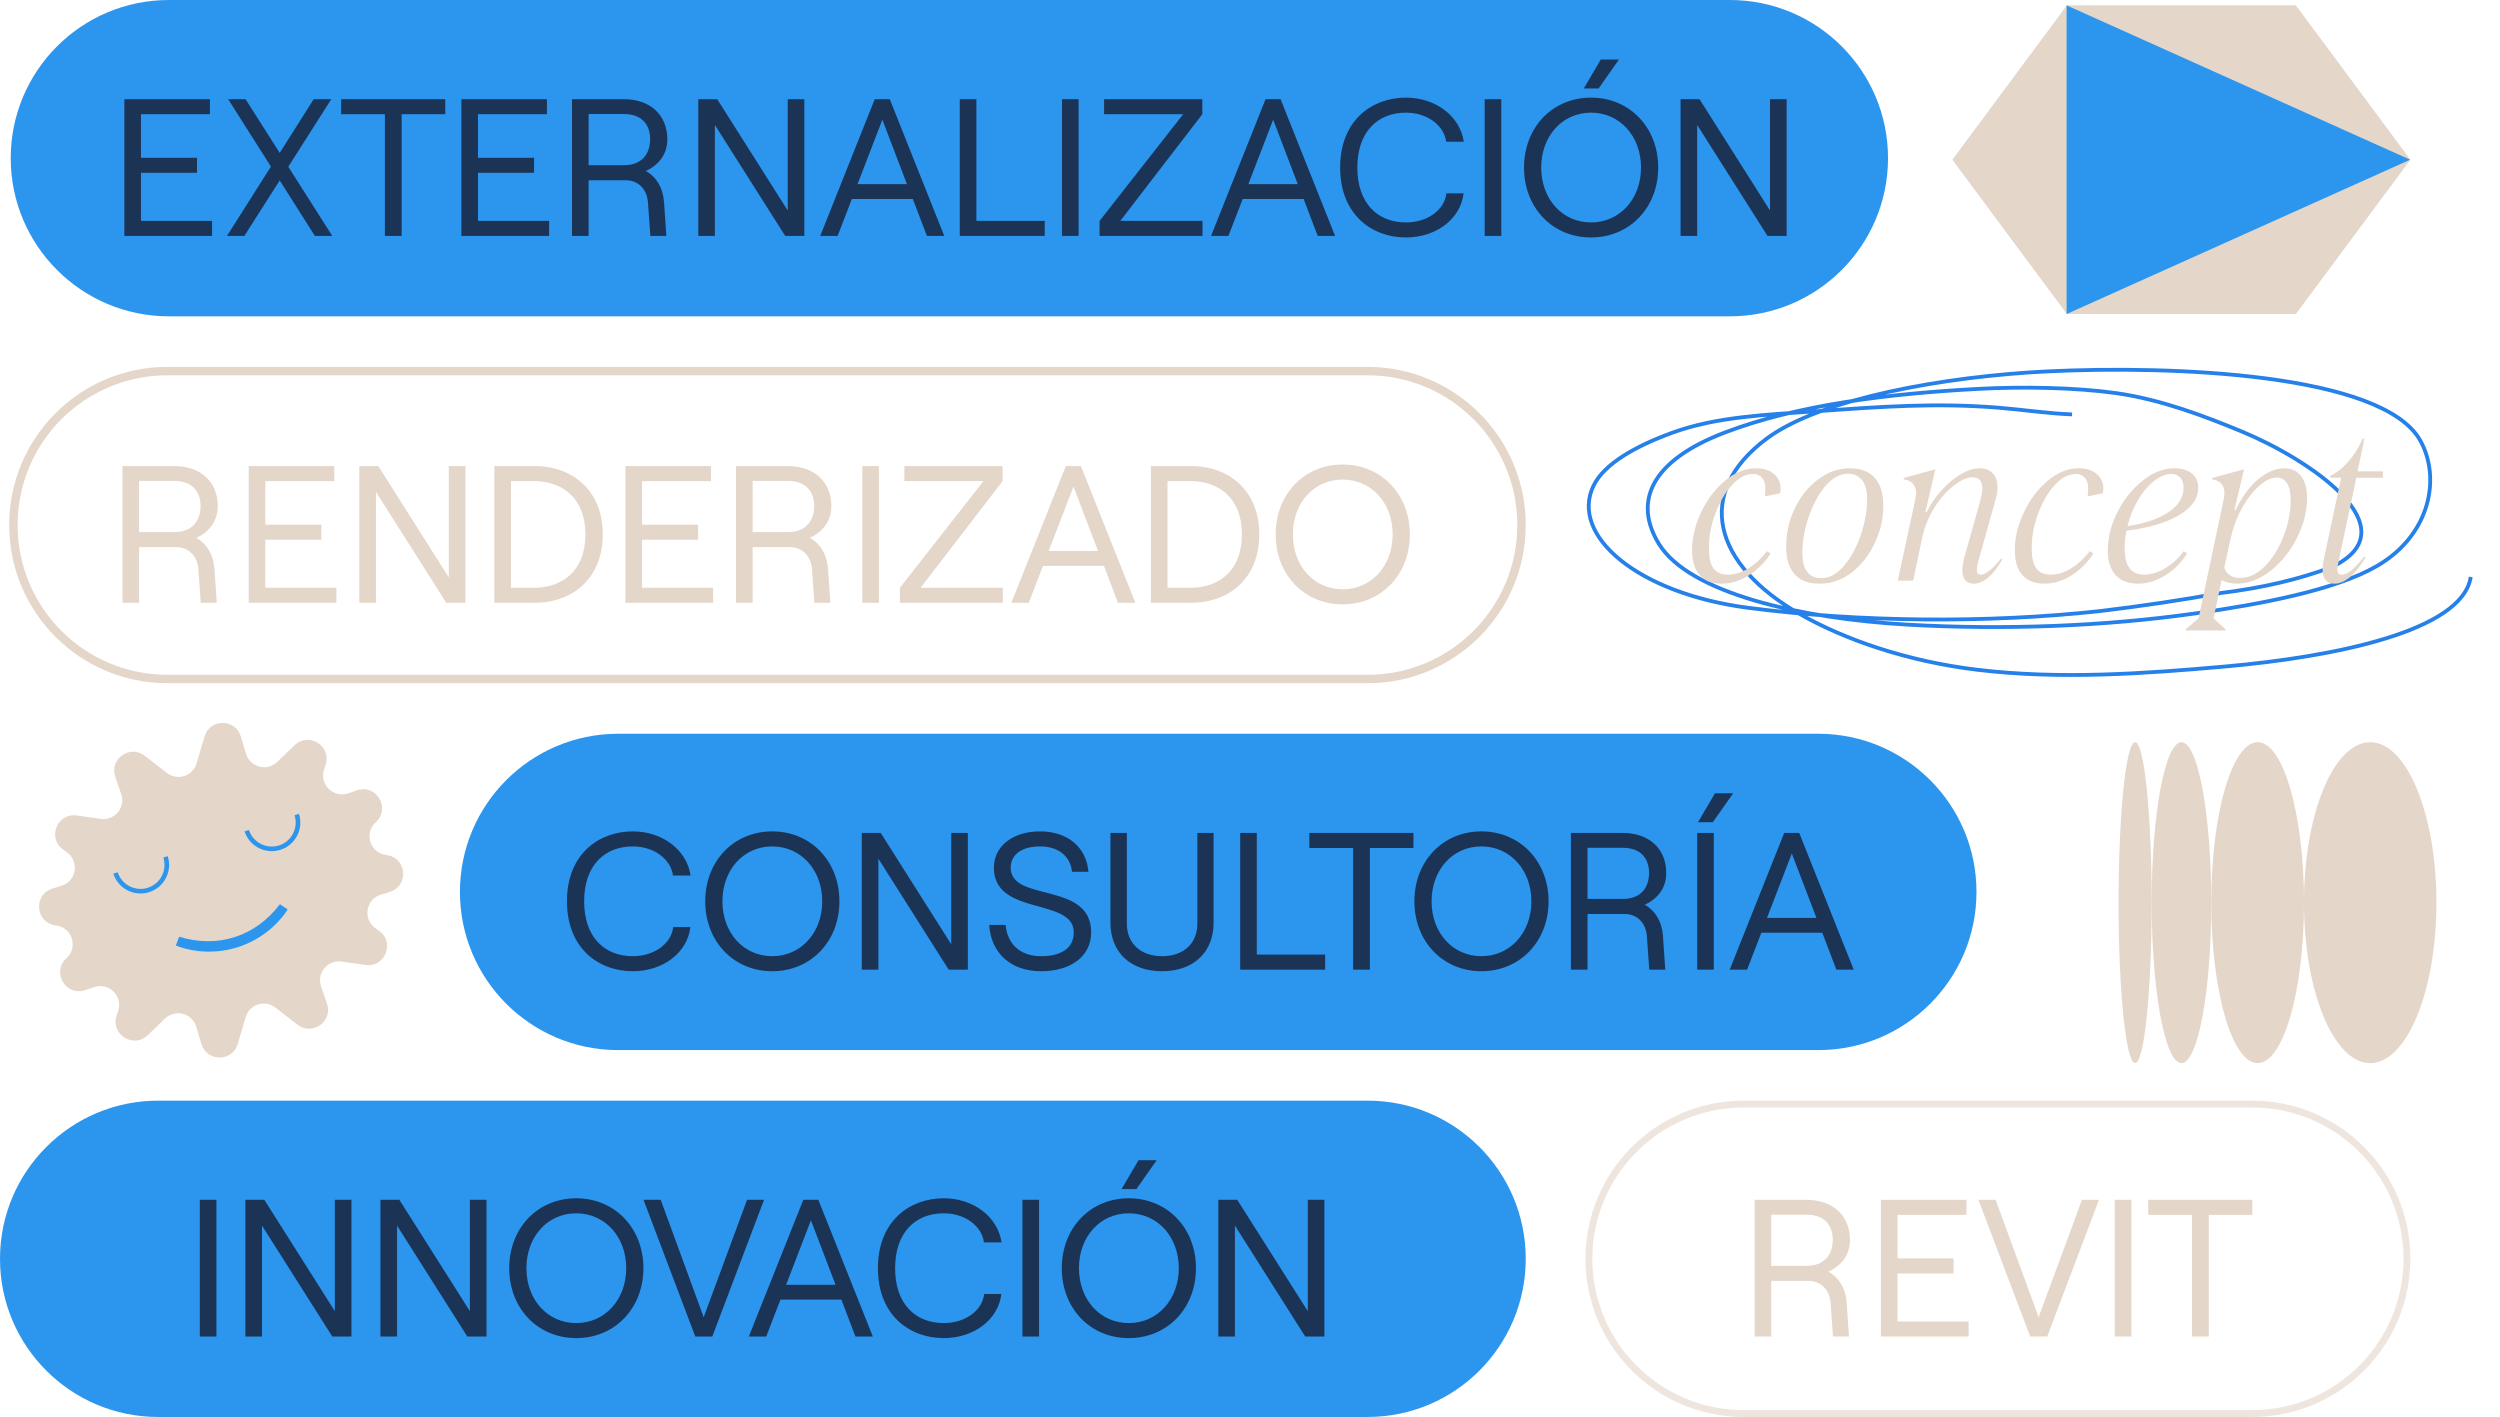
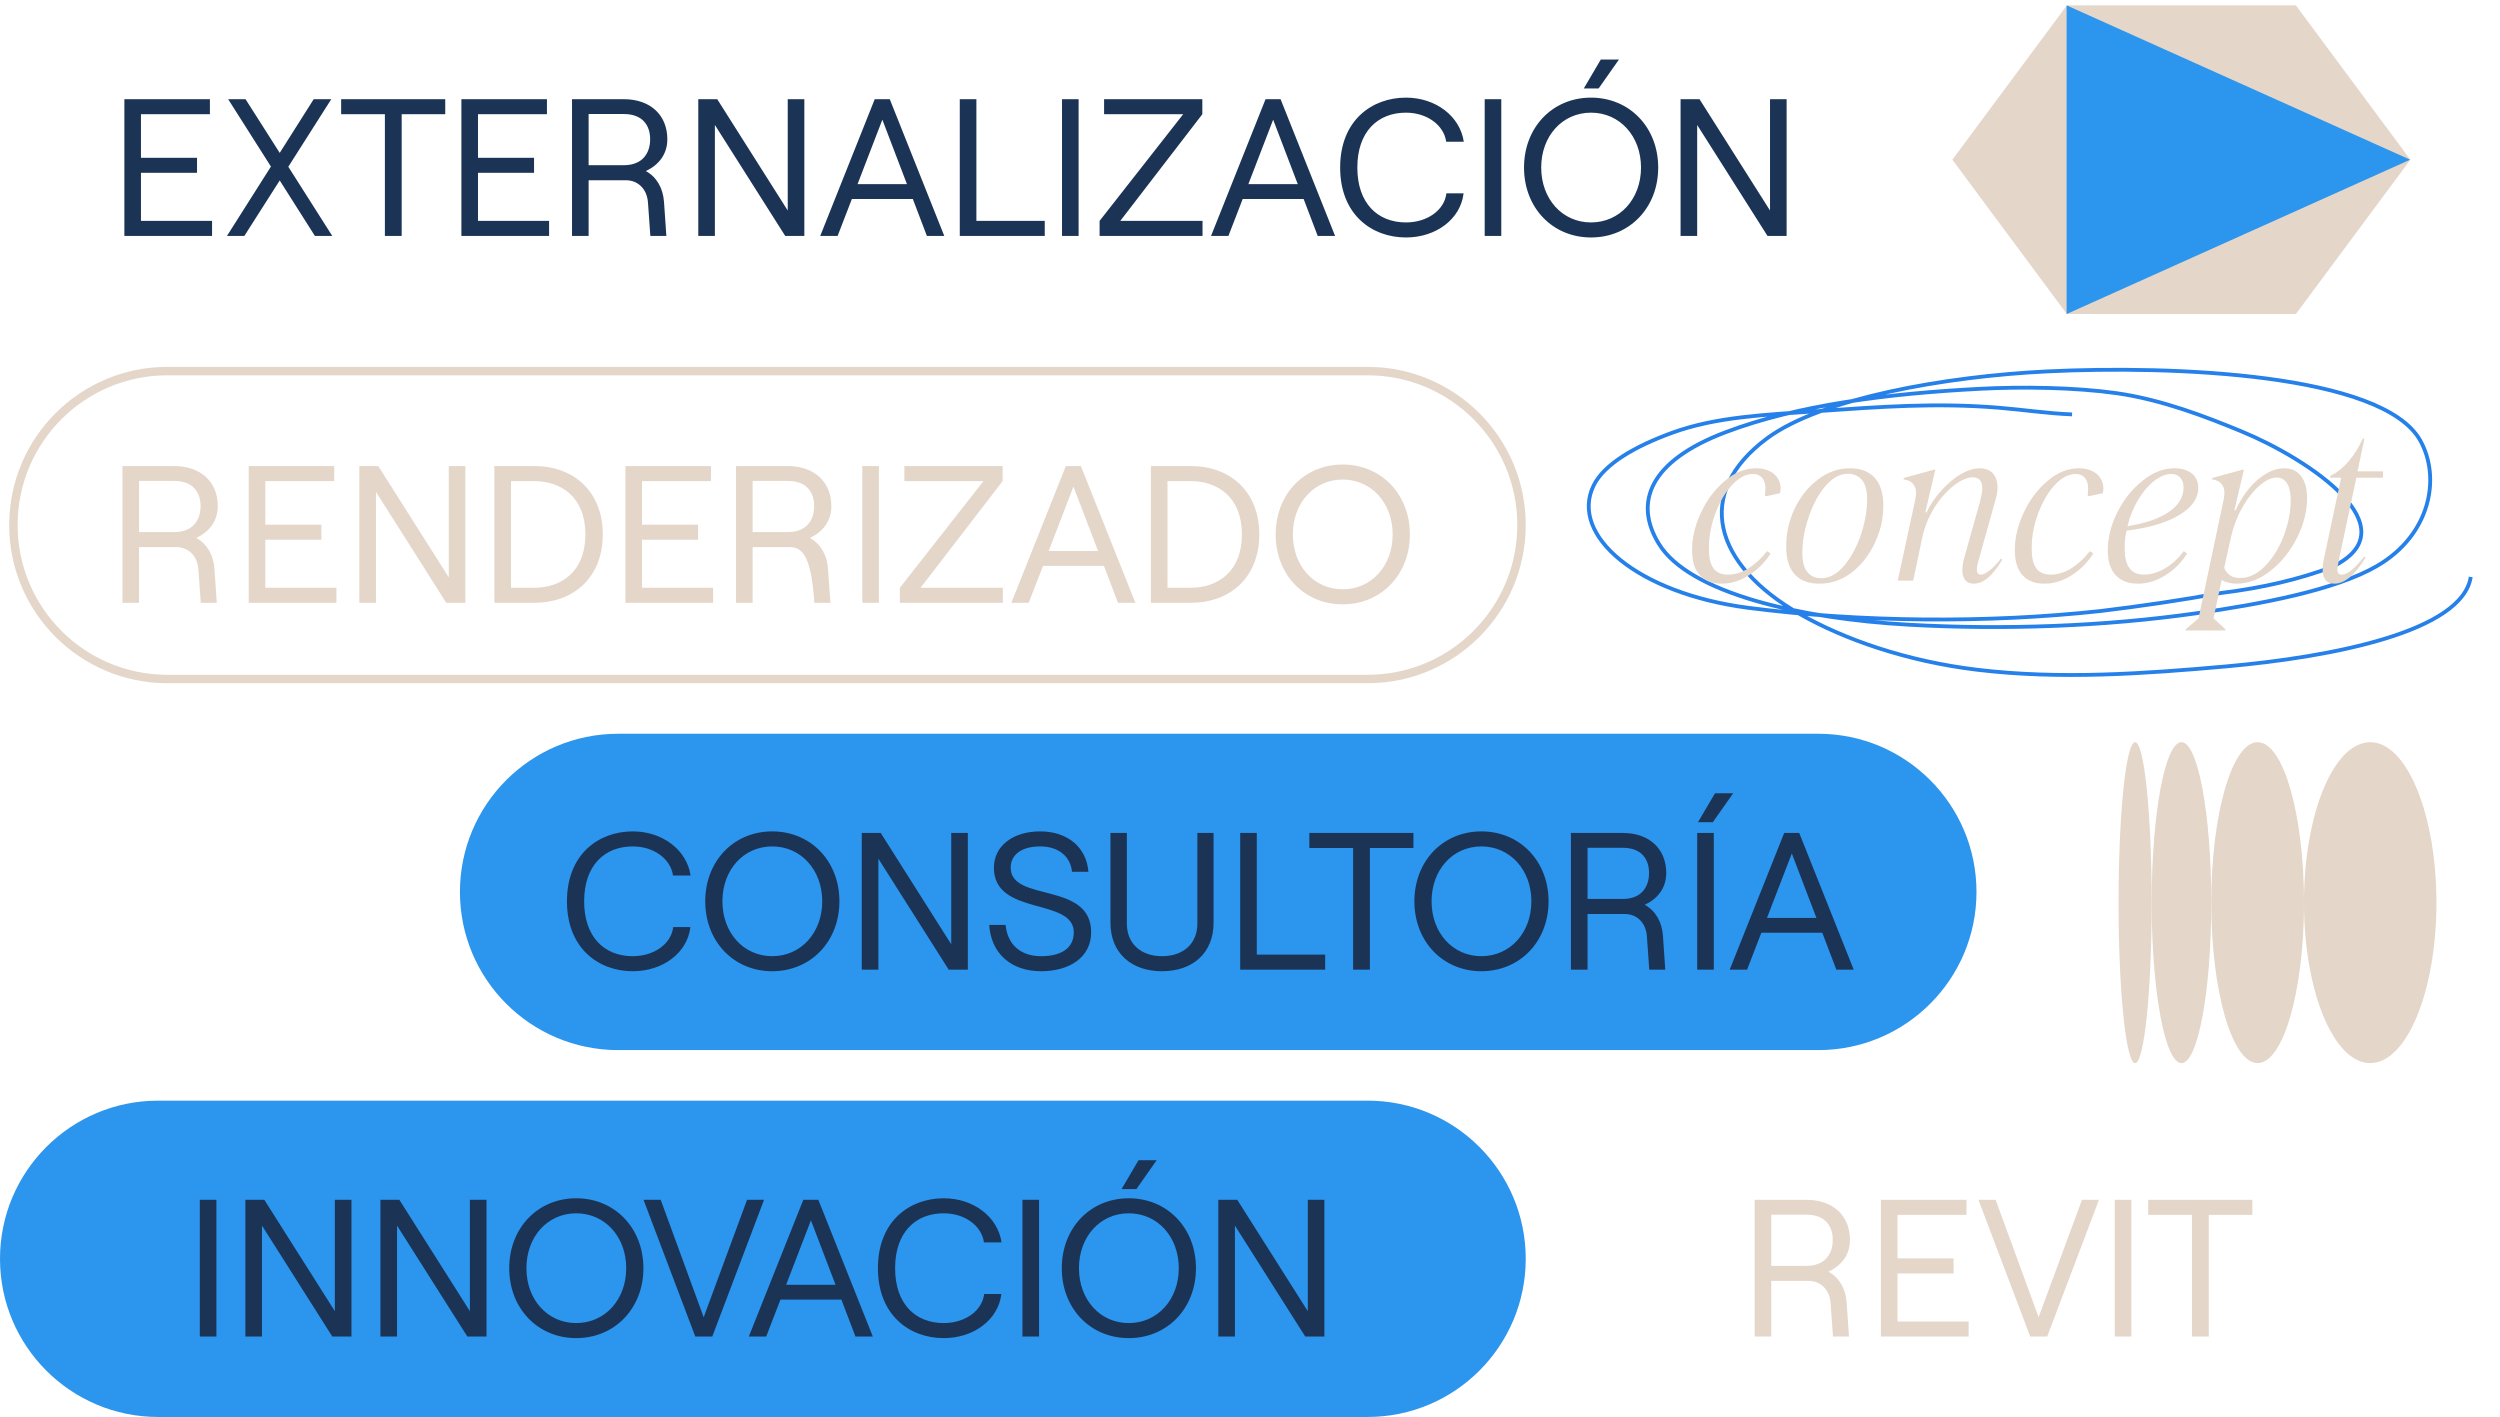
<svg xmlns="http://www.w3.org/2000/svg" width="3264" height="1850" viewBox="0 0 3264 1850" fill="none">
  <g clip-path="url(#clip0_632_848)">
    <path d="M256.672 996.64L267.066 961.507C274.034 937.981 307.3 937.936 314.368 961.43L321.165 984.083C326.466 1001.76 348.574 1007.57 361.885 994.793L384.643 972.946C403.244 955.078 433.341 974.148 425.131 998.62L423.146 1004.54C416.65 1023.89 435.094 1042.31 454.423 1035.79L466.171 1031.82C491.522 1023.26 510.467 1055.53 490.627 1073.51C474.87 1087.78 483.315 1113.96 504.443 1116.34C531.042 1119.32 534.527 1156.58 508.957 1164.47L497.103 1168.11C477.604 1174.11 473.407 1199.85 489.98 1211.74L495.049 1215.39C516.005 1230.43 502.745 1263.51 477.193 1259.88L445.959 1255.45C427.692 1252.86 413.146 1270.49 419.171 1287.93L426.892 1310.29C434.9 1333.48 407.855 1352.87 388.459 1337.86L359.496 1315.43C345.77 1304.8 325.663 1311.29 320.732 1327.93L310.338 1363.06C303.37 1386.59 270.104 1386.63 263.036 1363.14L256.239 1340.49C250.938 1322.81 228.83 1317 215.519 1329.78L192.761 1351.62C174.16 1369.49 144.063 1350.42 152.273 1325.95L154.258 1320.03C160.754 1300.68 142.311 1282.26 122.981 1288.78L111.233 1292.75C85.882 1301.31 66.937 1269.03 86.777 1251.06C102.534 1236.78 94.089 1210.6 72.961 1208.23C46.362 1205.25 42.877 1167.98 68.447 1160.1L80.301 1156.46C99.8 1150.46 103.997 1124.72 87.424 1112.83L82.355 1109.18C61.399 1094.14 74.659 1061.06 100.211 1064.69L131.445 1069.12C149.712 1071.71 164.259 1054.08 158.233 1036.64L150.512 1014.28C142.504 991.09 169.549 971.701 188.945 986.705L217.908 1009.14C231.634 1019.77 251.741 1013.28 256.672 996.64Z" fill="#E4D6C9" />
    <path d="M375.616 1187.42L365.501 1180.54C349.362 1201.53 329.77 1215.93 306.631 1223.39C283.491 1230.86 259.194 1230.61 233.817 1223.02L229.626 1234.51C255.188 1244.48 284.653 1244.95 310.842 1236.51C337.047 1228.05 360.673 1210.48 375.583 1187.43" fill="#2C95EE" />
    <path d="M216.113 1118.71C221.931 1136.75 212.023 1156.07 194.01 1161.88C175.979 1167.7 156.66 1157.79 150.848 1139.77" stroke="#2C95EE" stroke-width="6" stroke-miterlimit="10" />
    <path d="M387.433 1063.46C393.251 1081.49 383.344 1100.81 365.33 1106.62C347.316 1112.43 327.98 1102.53 322.168 1084.51" stroke="#2C95EE" stroke-width="6" stroke-miterlimit="10" />
  </g>
  <g clip-path="url(#clip1_632_848)">
    <path d="M3181 1178.5C3181 1062.8 3142.29 969 3094.54 969C3046.79 969 3008.07 1062.8 3008.07 1178.5C3008.07 1294.2 3046.79 1388 3094.54 1388C3142.29 1388 3181 1294.2 3181 1178.5Z" fill="#E4D6C9" />
    <path d="M3008.1 1178.5C3008.1 1062.8 2981 969 2947.57 969C2914.15 969 2887.05 1062.8 2887.05 1178.5C2887.05 1294.2 2914.15 1388 2947.57 1388C2981 1388 3008.1 1294.2 3008.1 1178.5Z" fill="#E4D6C9" />
    <path d="M2887.03 1178.5C2887.03 1062.8 2869.61 969 2848.13 969C2826.65 969 2809.23 1062.8 2809.23 1178.5C2809.23 1294.2 2826.65 1388 2848.13 1388C2869.61 1388 2887.03 1294.2 2887.03 1178.5Z" fill="#E4D6C9" />
    <path d="M2809.21 1178.5C2809.21 1062.8 2799.54 969 2787.6 969C2775.67 969 2766 1062.8 2766 1178.5C2766 1294.2 2775.67 1388 2787.6 1388C2799.54 1388 2809.21 1294.2 2809.21 1178.5Z" fill="#E4D6C9" />
  </g>
-   <path d="M14 206.5C14 92.453 106.453 0 220.5 0H2258.5C2372.55 0 2465 92.453 2465 206.5C2465 320.547 2372.55 413 2258.5 413H220.5C106.453 413 14 320.547 14 206.5Z" fill="#2C95EE" />
  <path d="M162.37 308V129.5H274.06V149.135H184.045V206H257.23V225.635H184.045V288.365H276.865V308H162.37ZM433.794 308H411.099L365.199 235.58L319.044 308H296.349L353.724 217.475L297.879 129.5H320.574L365.199 199.625L409.569 129.5H432.519L376.419 217.73L433.794 308ZM502.508 308V149.135H445.388V129.5H581.303V149.135H524.438V308H502.508ZM602.394 308V129.5H714.084V149.135H624.069V206H697.254V225.635H624.069V288.365H716.889V308H602.394ZM843.218 223.34C857.243 230.99 865.658 245.525 866.933 263.63L869.993 308H849.083L846.023 264.905C845.003 247.565 833.783 235.325 816.953 235.325H768.503V308H746.828V129.5H814.403C849.593 129.5 871.268 150.665 871.268 181.775C871.268 201.41 860.048 215.435 843.218 223.34ZM768.503 148.88V215.69H814.403C839.393 215.69 848.828 199.37 848.828 181.775C848.828 164.18 839.393 148.88 814.403 148.88H768.503ZM911.682 308V129.5H936.417L1028.47 274.85V129.5H1050.15V308H1025.16L933.357 163.16V308H911.682ZM1210.14 308L1191.78 259.805H1112.22L1093.6 308H1070.91L1142.05 129.5H1161.69L1232.83 308H1210.14ZM1119.61 240.425H1184.13L1152 156.275L1119.61 240.425ZM1253.09 308V129.5H1274.77V288.365H1364.02V308H1253.09ZM1386.57 308V129.5H1408.24V308H1386.57ZM1435.63 308V288.365L1544.77 149.135H1441.5V129.5H1569.76V149.135L1462.66 288.365H1570.02V308H1435.63ZM1720.38 308L1702.02 259.805H1622.46L1603.85 308H1581.15L1652.3 129.5H1671.93L1743.08 308H1720.38ZM1629.86 240.425H1694.37L1662.24 156.275L1629.86 240.425ZM1835.64 310.04C1791.01 310.04 1749.7 280.205 1749.7 218.75C1749.7 157.04 1791.27 127.46 1835.64 127.46C1874.4 127.46 1906.27 151.685 1911.12 185.09H1888.17C1885.11 163.16 1862.92 147.095 1835.64 147.095C1798.41 147.095 1772.14 172.34 1772.14 218.75C1772.14 265.16 1798.41 290.405 1835.64 290.405C1863.43 290.405 1885.87 274.34 1888.42 252.41H1910.86C1907.04 285.815 1875.16 310.04 1835.64 310.04ZM1938.41 308V129.5H1960.08V308H1938.41ZM2067.79 115.475L2089.98 77.735H2113.69L2087.17 115.475H2067.79ZM2077.23 310.04C2026.99 310.04 1989.76 271.28 1989.76 218.75C1989.76 166.22 2026.99 127.46 2077.23 127.46C2127.46 127.46 2164.95 166.22 2164.95 218.75C2164.95 271.28 2127.46 310.04 2077.23 310.04ZM2077.23 290.405C2114.71 290.405 2142.51 259.805 2142.51 218.75C2142.51 177.695 2114.71 147.095 2077.23 147.095C2039.74 147.095 2012.2 177.695 2012.2 218.75C2012.2 259.805 2039.74 290.405 2077.23 290.405ZM2194.15 308V129.5H2218.89L2310.94 274.85V129.5H2332.62V308H2307.63L2215.83 163.16V308H2194.15Z" fill="#1B3456" />
  <g clip-path="url(#clip2_632_848)">
    <path d="M2997.5 7H2698.5L2549 208.5L2698.5 410H2997.5L3147 208.5L2997.5 7Z" fill="#E4D6C9" />
    <path d="M3146.65 208.5L2698.16 7V410L3146.65 208.5Z" fill="#2C95EE" />
  </g>
  <g clip-path="url(#clip3_632_848)">
    <mask id="mask0_632_848" style="mask-type:luminance" maskUnits="userSpaceOnUse" x="2070" y="479" width="1160" height="406">
      <path d="M3230 479H2070V885H3230V479Z" fill="white" />
    </mask>
    <g mask="url(#mask0_632_848)">
      <path d="M2705.28 541.046C2672.76 539.793 2640.62 534.828 2608.67 532.257C2527.28 525.688 2455.33 531.093 2374.76 536.674C2303.93 541.573 2240.57 544.188 2183.46 564.928C2134.36 582.768 2094.19 606.08 2080.59 634.005C2049.09 698.731 2137.57 774.838 2282.95 793.623C2428.29 812.386 2595.35 813.836 2741.8 797.82C2795.59 791.382 2848.25 783.516 2899.81 774.201C2953.98 767.566 3002.31 756.229 3044.82 740.146C3149.43 689.833 3015.26 599.84 2926.43 563.192C2880.99 544.451 2822.69 521.689 2762.75 513.253C2709.16 505.717 2640.12 504.75 2584.68 507.628C2463.96 513.912 2346.45 528.83 2252.65 564.423C2153.95 601.861 2132.7 655.888 2165.79 709.958C2205.21 774.355 2350.62 807.772 2492.13 815.638C2617.02 822.581 2747.09 817.791 2866.79 800.808C2949.93 789.009 3048.4 770.883 3103.41 738.938C3173.39 698.291 3187.02 623.656 3159.85 575.057C3110.92 487.613 2836.41 476.935 2672.74 484.91C2540.73 491.326 2377.67 519.976 2307.07 572.31C2211.01 643.518 2236.76 737.158 2350.12 801.84C2407.7 834.687 2489.19 863.315 2581.18 874.41C2689.24 887.461 2799.5 879.573 2906.47 870.06C3045.86 857.646 3214.84 824.492 3225.8 753.263" stroke="#2580E9" stroke-width="5" />
    </g>
  </g>
  <path d="M2219.36 751.18C2212.54 743.74 2209.13 732.89 2209.13 718.01C2209.13 702.51 2212.85 686.39 2220.6 669.65C2228.35 652.91 2238.58 639.27 2251.6 628.11C2264.62 616.95 2278.26 611.37 2292.83 611.37C2302.13 611.37 2309.88 613.85 2315.77 618.5C2321.66 623.46 2324.76 629.97 2324.76 638.03C2324.76 639.27 2324.45 641.13 2324.14 643.92L2305.23 647.95L2304.3 646.71C2304.61 642.37 2304.92 639.27 2304.92 637.72C2304.92 631.83 2303.37 627.18 2300.58 623.77C2297.79 620.67 2293.76 618.81 2288.8 618.81C2279.19 618.81 2269.89 623.77 2260.9 633.69C2251.91 643.61 2244.78 656.32 2239.2 671.51C2233.62 686.7 2231.14 701.58 2231.14 715.84C2231.14 727.62 2233 736.3 2237.03 741.88C2241.06 747.46 2247.26 750.25 2255.94 750.25C2264.62 750.25 2273.3 747.77 2282.6 742.19C2291.59 736.61 2299.65 729.17 2307.09 719.56L2311.74 722.66C2303.68 735.06 2293.76 744.67 2282.6 751.49C2271.44 758.62 2259.66 762.03 2247.88 762.03C2235.79 762.03 2226.18 758.62 2219.36 751.18ZM2343.54 750.25C2335.79 742.19 2332.07 730.1 2332.07 713.36C2332.07 696.62 2335.48 680.19 2342.92 664.38C2350.36 648.88 2360.28 636.17 2373.3 626.25C2386.01 616.33 2399.96 611.37 2415.46 611.37C2429.1 611.37 2439.64 615.4 2447.39 623.46C2454.83 631.52 2458.86 643.61 2458.86 660.04C2458.86 677.09 2455.14 693.52 2447.7 709.02C2440.26 724.83 2430.34 737.54 2417.63 747.46C2404.61 757.38 2390.66 762.03 2375.47 762.03C2361.83 762.03 2350.98 758.31 2343.54 750.25ZM2407.71 738.47C2417.01 727.62 2424.14 713.98 2429.72 697.86C2434.99 681.74 2437.78 666.24 2437.78 651.67C2437.78 640.2 2435.3 631.83 2430.96 626.56C2426.31 621.29 2420.42 618.5 2412.98 618.5C2402.13 618.5 2392.21 624.08 2382.91 634.93C2373.61 646.09 2366.48 659.73 2361.21 675.85C2355.63 691.97 2353.15 707.47 2353.15 721.73C2353.15 733.51 2355.32 741.88 2359.97 747.15C2364.31 752.42 2370.2 754.9 2377.64 754.9C2388.49 754.9 2398.41 749.63 2407.71 738.47ZM2614.14 730.72C2601.74 751.8 2589.34 762.03 2576.94 762.03C2571.98 762.03 2568.26 760.48 2565.78 757.38C2563.3 754.28 2562.06 749.94 2562.06 744.36C2562.06 739.4 2562.99 733.51 2564.85 727L2585 655.39C2586.86 647.64 2588.1 641.75 2588.1 637.72C2588.1 628.11 2583.76 623.15 2575.7 623.15C2568.26 623.15 2560.2 626.87 2551.21 633.69C2541.91 640.82 2533.54 650.12 2526.1 661.9C2518.66 673.68 2513.39 686.08 2510.29 699.1L2497.89 758H2477.74L2500.68 651.67C2501.3 648.57 2501.61 646.09 2501.61 643.61C2501.61 638.34 2500.06 634.31 2497.27 631.21C2494.48 628.11 2490.45 626.56 2485.49 625.94V624.08L2524.86 613.23H2526.72L2513.7 668.72L2515.25 669.03C2520.52 658.18 2527.34 648.26 2535.4 639.58C2543.46 630.9 2551.83 623.77 2560.51 618.81C2569.19 613.85 2577.25 611.37 2584.69 611.37C2591.82 611.37 2597.4 613.54 2601.74 617.88C2605.77 622.22 2607.94 628.42 2607.94 636.48C2607.94 641.44 2607.01 647.02 2605.15 653.22L2584.07 728.55C2581.9 735.37 2580.97 740.64 2580.97 743.74C2580.97 748.08 2582.52 750.25 2586.24 750.25C2589.34 750.25 2593.06 748.39 2597.71 744.67C2602.36 740.95 2607.32 735.99 2612.59 729.17L2614.14 730.72ZM2640.77 751.18C2633.95 743.74 2630.54 732.89 2630.54 718.01C2630.54 702.51 2634.26 686.39 2642.01 669.65C2649.76 652.91 2659.99 639.27 2673.01 628.11C2686.03 616.95 2699.67 611.37 2714.24 611.37C2723.54 611.37 2731.29 613.85 2737.18 618.5C2743.07 623.46 2746.17 629.97 2746.17 638.03C2746.17 639.27 2745.86 641.13 2745.55 643.92L2726.64 647.95L2725.71 646.71C2726.02 642.37 2726.33 639.27 2726.33 637.72C2726.33 631.83 2724.78 627.18 2721.99 623.77C2719.2 620.67 2715.17 618.81 2710.21 618.81C2700.6 618.81 2691.3 623.77 2682.31 633.69C2673.32 643.61 2666.19 656.32 2660.61 671.51C2655.03 686.7 2652.55 701.58 2652.55 715.84C2652.55 727.62 2654.41 736.3 2658.44 741.88C2662.47 747.46 2668.67 750.25 2677.35 750.25C2686.03 750.25 2694.71 747.77 2704.01 742.19C2713 736.61 2721.06 729.17 2728.5 719.56L2733.15 722.66C2725.09 735.06 2715.17 744.67 2704.01 751.49C2692.85 758.62 2681.07 762.03 2669.29 762.03C2657.2 762.03 2647.59 758.62 2640.77 751.18ZM2845.24 672.44C2828.81 682.36 2805.87 689.18 2776.42 692.9C2774.56 700.96 2773.94 708.4 2773.94 715.22C2773.94 727 2775.8 735.99 2780.14 741.57C2784.17 747.46 2790.68 750.25 2799.36 750.25C2808.04 750.25 2817.34 747.46 2826.95 741.88C2836.25 736.3 2844.31 728.86 2851.13 719.56L2855.47 722.66C2848.03 734.44 2838.73 744.05 2826.95 751.18C2815.17 758.62 2803.39 762.03 2791.3 762.03C2778.59 762.03 2768.98 758.31 2762.16 750.87C2755.34 743.43 2751.93 732.58 2751.93 718.63C2751.93 702.51 2755.96 685.77 2764.33 669.03C2772.7 652.29 2783.55 638.65 2797.19 627.8C2810.52 616.95 2824.47 611.37 2839.04 611.37C2848.03 611.37 2855.47 613.54 2861.36 617.88C2866.94 622.22 2870.04 628.73 2870.04 636.79C2870.04 650.74 2861.67 662.52 2845.24 672.44ZM2811.76 628.42C2804.01 634.62 2797.19 642.99 2790.99 653.53C2784.79 664.07 2780.45 675.23 2777.66 687.01C2800.91 683.29 2818.89 677.09 2831.6 668.41C2844.31 659.73 2850.82 649.19 2850.82 636.79C2850.82 630.9 2849.27 626.56 2846.48 623.46C2843.38 620.36 2839.66 618.81 2835.01 618.81C2827.26 618.81 2819.51 622.22 2811.76 628.42ZM3004.06 621.29C3009.33 628.11 3012.12 637.72 3012.12 650.12C3012.12 667.17 3007.78 684.53 2999.1 701.89C2990.42 719.25 2978.95 733.82 2964.69 744.98C2950.43 756.45 2935.55 762.03 2920.05 762.03C2913.23 762.03 2906.72 760.48 2900.52 757.38L2889.98 807.29L2905.48 821.55V823.1H2853.71V821.55L2870.45 807.29L2903.31 651.67C2903.93 648.57 2904.24 646.09 2904.24 643.61C2904.24 638.34 2902.69 634.31 2899.9 631.21C2897.11 628.11 2893.08 626.56 2888.12 625.94V624.08L2927.8 613.23H2929.66L2917.26 665.93L2918.81 666.24C2926.25 650.12 2935.55 636.79 2947.33 626.56C2959.11 616.64 2970.58 611.37 2982.36 611.37C2991.66 611.37 2998.79 614.78 3004.06 621.29ZM2957.25 739.09C2967.48 728.55 2975.54 715.53 2981.74 699.41C2987.63 683.6 2990.73 668.1 2990.73 653.22C2990.73 643.61 2989.18 636.17 2986.08 631.21C2982.98 626.25 2978.33 623.46 2972.75 623.46C2965.62 623.46 2958.18 626.87 2950.43 633.69C2942.37 640.51 2935.24 649.5 2928.42 660.97C2921.6 672.75 2916.64 685.46 2913.23 699.1L2903.93 741.26C2905.48 745.6 2907.96 748.7 2911.68 751.18C2915.09 753.66 2919.43 754.59 2924.7 754.59C2936.17 754.59 2947.02 749.63 2957.25 739.09ZM3032.43 743.12C3032.43 740.02 3032.74 735.68 3033.98 730.1L3056.61 623.77H3042.35V621.29C3051.03 617.26 3059.09 610.75 3066.53 602.07C3073.97 593.39 3079.86 583.78 3084.82 572.62H3086.99L3078 615.4H3111.17V623.77H3076.45L3053.51 731.65C3052.27 737.54 3051.65 741.26 3051.65 743.12C3051.65 748.08 3053.51 750.25 3057.54 750.25C3064.67 750.25 3074.28 742.5 3086.68 726.69L3088.54 727.62C3074.9 750.56 3061.26 762.03 3047.93 762.03C3037.39 762.03 3032.43 755.83 3032.43 743.12Z" fill="#E4D6C9" />
  <path d="M17.5 685.5C17.5 574.491 107.491 484.5 218.5 484.5H1785.5C1896.51 484.5 1986.5 574.491 1986.5 685.5C1986.5 796.509 1896.51 886.5 1785.5 886.5H218.5C107.491 886.5 17.5 796.509 17.5 685.5Z" stroke="#E4D6C9" stroke-width="11" />
-   <path d="M256.26 702.34C270.285 709.99 278.7 724.525 279.975 742.63L283.035 787H262.125L259.065 743.905C258.045 726.565 246.825 714.325 229.995 714.325H181.545V787H159.87V608.5H227.445C262.635 608.5 284.31 629.665 284.31 660.775C284.31 680.41 273.09 694.435 256.26 702.34ZM181.545 627.88V694.69H227.445C252.435 694.69 261.87 678.37 261.87 660.775C261.87 643.18 252.435 627.88 227.445 627.88H181.545ZM324.724 787V608.5H436.414V628.135H346.399V685H419.584V704.635H346.399V767.365H439.219V787H324.724ZM469.157 787V608.5H493.892L585.947 753.85V608.5H607.622V787H582.632L490.832 642.16V787H469.157ZM645.466 787V608.5H697.996C747.976 608.5 786.991 640.885 786.991 697.75C786.991 754.615 747.976 787 697.996 787H645.466ZM667.141 767.365H697.486C732.166 767.365 764.296 746.965 764.296 697.75C764.296 648.535 732.166 628.135 697.486 628.135H667.141V767.365ZM816.545 787V608.5H928.235V628.135H838.22V685H911.405V704.635H838.22V767.365H931.04V787H816.545ZM1057.37 702.34C1071.39 709.99 1079.81 724.525 1081.08 742.63L1084.14 787H1063.23L1060.17 743.905C1059.15 726.565 1047.93 714.325 1031.1 714.325H982.653V787H960.978V608.5H1028.55C1063.74 608.5 1085.42 629.665 1085.42 660.775C1085.42 680.41 1074.2 694.435 1057.37 702.34ZM982.653 627.88V694.69H1028.55C1053.54 694.69 1062.98 678.37 1062.98 660.775C1062.98 643.18 1053.54 627.88 1028.55 627.88H982.653ZM1125.83 787V608.5H1147.51V787H1125.83ZM1174.89 787V767.365L1284.03 628.135H1180.76V608.5H1309.02V628.135L1201.92 767.365H1309.28V787H1174.89ZM1459.65 787L1441.29 738.805H1361.73L1343.11 787H1320.42L1391.56 608.5H1411.2L1482.34 787H1459.65ZM1369.12 719.425H1433.64L1401.51 635.275L1369.12 719.425ZM1502.6 787V608.5H1555.13C1605.11 608.5 1644.13 640.885 1644.13 697.75C1644.13 754.615 1605.11 787 1555.13 787H1502.6ZM1524.28 767.365H1554.62C1589.3 767.365 1621.43 746.965 1621.43 697.75C1621.43 648.535 1589.3 628.135 1554.62 628.135H1524.28V767.365ZM1752.99 789.04C1702.75 789.04 1665.52 750.28 1665.52 697.75C1665.52 645.22 1702.75 606.46 1752.99 606.46C1803.22 606.46 1840.71 645.22 1840.71 697.75C1840.71 750.28 1803.22 789.04 1752.99 789.04ZM1752.99 769.405C1790.47 769.405 1818.27 738.805 1818.27 697.75C1818.27 656.695 1790.47 626.095 1752.99 626.095C1715.5 626.095 1687.96 656.695 1687.96 697.75C1687.96 738.805 1715.5 769.405 1752.99 769.405Z" fill="#E4D6C9" />
+   <path d="M256.26 702.34C270.285 709.99 278.7 724.525 279.975 742.63L283.035 787H262.125L259.065 743.905C258.045 726.565 246.825 714.325 229.995 714.325H181.545V787H159.87V608.5H227.445C262.635 608.5 284.31 629.665 284.31 660.775C284.31 680.41 273.09 694.435 256.26 702.34ZM181.545 627.88V694.69H227.445C252.435 694.69 261.87 678.37 261.87 660.775C261.87 643.18 252.435 627.88 227.445 627.88H181.545ZM324.724 787V608.5H436.414V628.135H346.399V685H419.584V704.635H346.399V767.365H439.219V787H324.724ZM469.157 787V608.5H493.892L585.947 753.85V608.5H607.622V787H582.632L490.832 642.16V787H469.157ZM645.466 787V608.5H697.996C747.976 608.5 786.991 640.885 786.991 697.75C786.991 754.615 747.976 787 697.996 787H645.466ZM667.141 767.365H697.486C732.166 767.365 764.296 746.965 764.296 697.75C764.296 648.535 732.166 628.135 697.486 628.135H667.141V767.365ZM816.545 787V608.5H928.235V628.135H838.22V685H911.405V704.635H838.22V767.365H931.04V787H816.545ZM1057.37 702.34C1071.39 709.99 1079.81 724.525 1081.08 742.63L1084.14 787H1063.23C1059.15 726.565 1047.93 714.325 1031.1 714.325H982.653V787H960.978V608.5H1028.55C1063.74 608.5 1085.42 629.665 1085.42 660.775C1085.42 680.41 1074.2 694.435 1057.37 702.34ZM982.653 627.88V694.69H1028.55C1053.54 694.69 1062.98 678.37 1062.98 660.775C1062.98 643.18 1053.54 627.88 1028.55 627.88H982.653ZM1125.83 787V608.5H1147.51V787H1125.83ZM1174.89 787V767.365L1284.03 628.135H1180.76V608.5H1309.02V628.135L1201.92 767.365H1309.28V787H1174.89ZM1459.65 787L1441.29 738.805H1361.73L1343.11 787H1320.42L1391.56 608.5H1411.2L1482.34 787H1459.65ZM1369.12 719.425H1433.64L1401.51 635.275L1369.12 719.425ZM1502.6 787V608.5H1555.13C1605.11 608.5 1644.13 640.885 1644.13 697.75C1644.13 754.615 1605.11 787 1555.13 787H1502.6ZM1524.28 767.365H1554.62C1589.3 767.365 1621.43 746.965 1621.43 697.75C1621.43 648.535 1589.3 628.135 1554.62 628.135H1524.28V767.365ZM1752.99 789.04C1702.75 789.04 1665.52 750.28 1665.52 697.75C1665.52 645.22 1702.75 606.46 1752.99 606.46C1803.22 606.46 1840.71 645.22 1840.71 697.75C1840.71 750.28 1803.22 789.04 1752.99 789.04ZM1752.99 769.405C1790.47 769.405 1818.27 738.805 1818.27 697.75C1818.27 656.695 1790.47 626.095 1752.99 626.095C1715.5 626.095 1687.96 656.695 1687.96 697.75C1687.96 738.805 1715.5 769.405 1752.99 769.405Z" fill="#E4D6C9" />
  <path d="M600.5 1164.5C600.5 1050.45 692.953 958 807 958H2374C2488.05 958 2580.5 1050.45 2580.5 1164.5C2580.5 1278.55 2488.05 1371 2374 1371H807C692.953 1371 600.5 1278.55 600.5 1164.5Z" fill="#2C95EE" />
  <path d="M826.145 1268.04C781.52 1268.04 740.21 1238.2 740.21 1176.75C740.21 1115.04 781.775 1085.46 826.145 1085.46C864.905 1085.46 896.78 1109.68 901.625 1143.09H878.675C875.615 1121.16 853.43 1105.09 826.145 1105.09C788.915 1105.09 762.65 1130.34 762.65 1176.75C762.65 1223.16 788.915 1248.4 826.145 1248.4C853.94 1248.4 876.38 1232.34 878.93 1210.41H901.37C897.545 1243.81 865.67 1268.04 826.145 1268.04ZM1008.22 1268.04C957.982 1268.04 920.752 1229.28 920.752 1176.75C920.752 1124.22 957.982 1085.46 1008.22 1085.46C1058.45 1085.46 1095.94 1124.22 1095.94 1176.75C1095.94 1229.28 1058.45 1268.04 1008.22 1268.04ZM1008.22 1248.4C1045.7 1248.4 1073.5 1217.8 1073.5 1176.75C1073.5 1135.69 1045.7 1105.09 1008.22 1105.09C970.732 1105.09 943.192 1135.69 943.192 1176.75C943.192 1217.8 970.732 1248.4 1008.22 1248.4ZM1125.14 1266V1087.5H1149.88L1241.93 1232.85V1087.5H1263.61V1266H1238.62L1146.82 1121.16V1266H1125.14ZM1359.34 1268.04C1319.3 1268.04 1293.8 1244.07 1291.51 1207.6H1312.93C1315.22 1232.34 1331.54 1248.4 1359.34 1248.4C1384.07 1248.4 1401.92 1238.97 1401.92 1217.29C1401.92 1171.39 1297.63 1196.64 1297.63 1132.89C1297.63 1104.58 1322.36 1085.46 1358.06 1085.46C1393.76 1085.46 1418.5 1106.11 1421.05 1138.24H1399.63C1397.59 1118.1 1382.03 1105.09 1358.06 1105.09C1333.84 1105.09 1319.56 1115.8 1319.56 1132.89C1319.56 1178.53 1424.62 1150.23 1424.62 1217.29C1424.62 1249.68 1396.57 1268.04 1359.34 1268.04ZM1517.12 1268.04C1476.57 1268.04 1449.8 1243.81 1449.8 1204.8V1087.5H1471.22V1205.82C1471.22 1232.08 1489.58 1248.4 1517.12 1248.4C1544.91 1248.4 1563.27 1232.08 1563.27 1205.82V1087.5H1584.44V1204.8C1584.44 1243.81 1557.66 1268.04 1517.12 1268.04ZM1619.2 1266V1087.5H1640.88V1246.36H1730.13V1266H1619.2ZM1766.6 1266V1107.13H1709.48V1087.5H1845.39V1107.13H1788.53V1266H1766.6ZM1934.09 1268.04C1883.85 1268.04 1846.62 1229.28 1846.62 1176.75C1846.62 1124.22 1883.85 1085.46 1934.09 1085.46C1984.32 1085.46 2021.81 1124.22 2021.81 1176.75C2021.81 1229.28 1984.32 1268.04 1934.09 1268.04ZM1934.09 1248.4C1971.57 1248.4 1999.37 1217.8 1999.37 1176.75C1999.37 1135.69 1971.57 1105.09 1934.09 1105.09C1896.6 1105.09 1869.06 1135.69 1869.06 1176.75C1869.06 1217.8 1896.6 1248.4 1934.09 1248.4ZM2147.4 1181.34C2161.43 1188.99 2169.84 1203.52 2171.12 1221.63L2174.18 1266H2153.27L2150.21 1222.9C2149.19 1205.56 2137.97 1193.32 2121.14 1193.32H2072.69V1266H2051.01V1087.5H2118.59C2153.78 1087.5 2175.45 1108.66 2175.45 1139.77C2175.45 1159.41 2164.23 1173.43 2147.4 1181.34ZM2072.69 1106.88V1173.69H2118.59C2143.58 1173.69 2153.01 1157.37 2153.01 1139.77C2153.01 1122.18 2143.58 1106.88 2118.59 1106.88H2072.69ZM2216.89 1073.47L2239.07 1035.73H2262.79L2236.27 1073.47H2216.89ZM2215.87 1266V1087.5H2237.54V1266H2215.87ZM2397.53 1266L2379.17 1217.8H2299.61L2280.99 1266H2258.3L2329.44 1087.5H2349.08L2420.22 1266H2397.53ZM2307 1198.42H2371.52L2339.39 1114.27L2307 1198.42Z" fill="#1B3456" />
-   <path d="M2074.5 1643.5C2074.5 1531.94 2164.94 1441.5 2276.5 1441.5H2940.5C3052.06 1441.5 3142.5 1531.94 3142.5 1643.5C3142.5 1755.06 3052.06 1845.5 2940.5 1845.5H2276.5C2164.94 1845.5 2074.5 1755.06 2074.5 1643.5Z" stroke="#EEE6DE" stroke-width="9" />
  <path d="M2387.26 1660.34C2401.29 1667.99 2409.7 1682.52 2410.98 1700.63L2414.04 1745H2393.13L2390.07 1701.9C2389.05 1684.56 2377.83 1672.32 2361 1672.32H2312.55V1745H2290.87V1566.5H2358.45C2393.64 1566.5 2415.31 1587.66 2415.31 1618.77C2415.31 1638.41 2404.09 1652.43 2387.26 1660.34ZM2312.55 1585.88V1652.69H2358.45C2383.44 1652.69 2392.87 1636.37 2392.87 1618.77C2392.87 1601.18 2383.44 1585.88 2358.45 1585.88H2312.55ZM2455.72 1745V1566.5H2567.41V1586.13H2477.4V1643H2550.58V1662.63H2477.4V1725.36H2570.22V1745H2455.72ZM2650.65 1745L2583.07 1566.5H2605.51L2661.61 1719.75L2718.22 1566.5H2740.41L2672.83 1745H2650.65ZM2761.03 1745V1566.5H2782.7V1745H2761.03ZM2861.85 1745V1586.13H2804.73V1566.5H2940.65V1586.13H2883.78V1745H2861.85Z" fill="#E4D6C9" />
  <path d="M0 1643.5C0 1529.45 92.453 1437 206.5 1437H1785.5C1899.55 1437 1992 1529.45 1992 1643.5C1992 1757.55 1899.55 1850 1785.5 1850H206.5C92.453 1850 0 1757.55 0 1643.5Z" fill="#2C95EE" />
  <path d="M260.87 1745V1566.5H282.545V1745H260.87ZM320.387 1745V1566.5H345.122L437.177 1711.85V1566.5H458.852V1745H433.862L342.062 1600.16V1745H320.387ZM496.695 1745V1566.5H521.43L613.485 1711.85V1566.5H635.16V1745H610.17L518.37 1600.16V1745H496.695ZM752.309 1747.04C702.074 1747.04 664.844 1708.28 664.844 1655.75C664.844 1603.22 702.074 1564.46 752.309 1564.46C802.544 1564.46 840.029 1603.22 840.029 1655.75C840.029 1708.28 802.544 1747.04 752.309 1747.04ZM752.309 1727.4C789.794 1727.4 817.589 1696.8 817.589 1655.75C817.589 1614.69 789.794 1584.09 752.309 1584.09C714.824 1584.09 687.284 1614.69 687.284 1655.75C687.284 1696.8 714.824 1727.4 752.309 1727.4ZM907.771 1745L840.196 1566.5H862.636L918.736 1719.75L975.346 1566.5H997.531L929.956 1745H907.771ZM1116.89 1745L1098.53 1696.8H1018.97L1000.35 1745H977.657L1048.8 1566.5H1068.44L1139.58 1745H1116.89ZM1026.36 1677.42H1090.88L1058.75 1593.27L1026.36 1677.42ZM1232.14 1747.04C1187.52 1747.04 1146.21 1717.2 1146.21 1655.75C1146.21 1594.04 1187.77 1564.46 1232.14 1564.46C1270.9 1564.46 1302.78 1588.68 1307.62 1622.09H1284.67C1281.61 1600.16 1259.43 1584.09 1232.14 1584.09C1194.91 1584.09 1168.65 1609.34 1168.65 1655.75C1168.65 1702.16 1194.91 1727.4 1232.14 1727.4C1259.94 1727.4 1282.38 1711.34 1284.93 1689.41H1307.37C1303.54 1722.81 1271.67 1747.04 1232.14 1747.04ZM1334.91 1745V1566.5H1356.58V1745H1334.91ZM1464.29 1552.47L1486.48 1514.73H1510.19L1483.67 1552.47H1464.29ZM1473.73 1747.04C1423.49 1747.04 1386.26 1708.28 1386.26 1655.75C1386.26 1603.22 1423.49 1564.46 1473.73 1564.46C1523.96 1564.46 1561.45 1603.22 1561.45 1655.75C1561.45 1708.28 1523.96 1747.04 1473.73 1747.04ZM1473.73 1727.4C1511.21 1727.4 1539.01 1696.8 1539.01 1655.75C1539.01 1614.69 1511.21 1584.09 1473.73 1584.09C1436.24 1584.09 1408.7 1614.69 1408.7 1655.75C1408.7 1696.8 1436.24 1727.4 1473.73 1727.4ZM1590.66 1745V1566.5H1615.39L1707.45 1711.85V1566.5H1729.12V1745H1704.13L1612.33 1600.16V1745H1590.66Z" fill="#1B3456" />
  <defs>
    <clipPath id="clip0_632_848">
-       <rect width="468" height="417" fill="white" transform="translate(2 1035.66) rotate(-17.877)" />
-     </clipPath>
+       </clipPath>
    <clipPath id="clip1_632_848">
      <rect width="419" height="415" fill="white" transform="translate(2766 1388) rotate(-90)" />
    </clipPath>
    <clipPath id="clip2_632_848">
      <rect width="598" height="403" fill="white" transform="translate(2549 7)" />
    </clipPath>
    <clipPath id="clip3_632_848">
      <rect width="1160" height="406" fill="white" transform="translate(2070 479)" />
    </clipPath>
  </defs>
</svg>